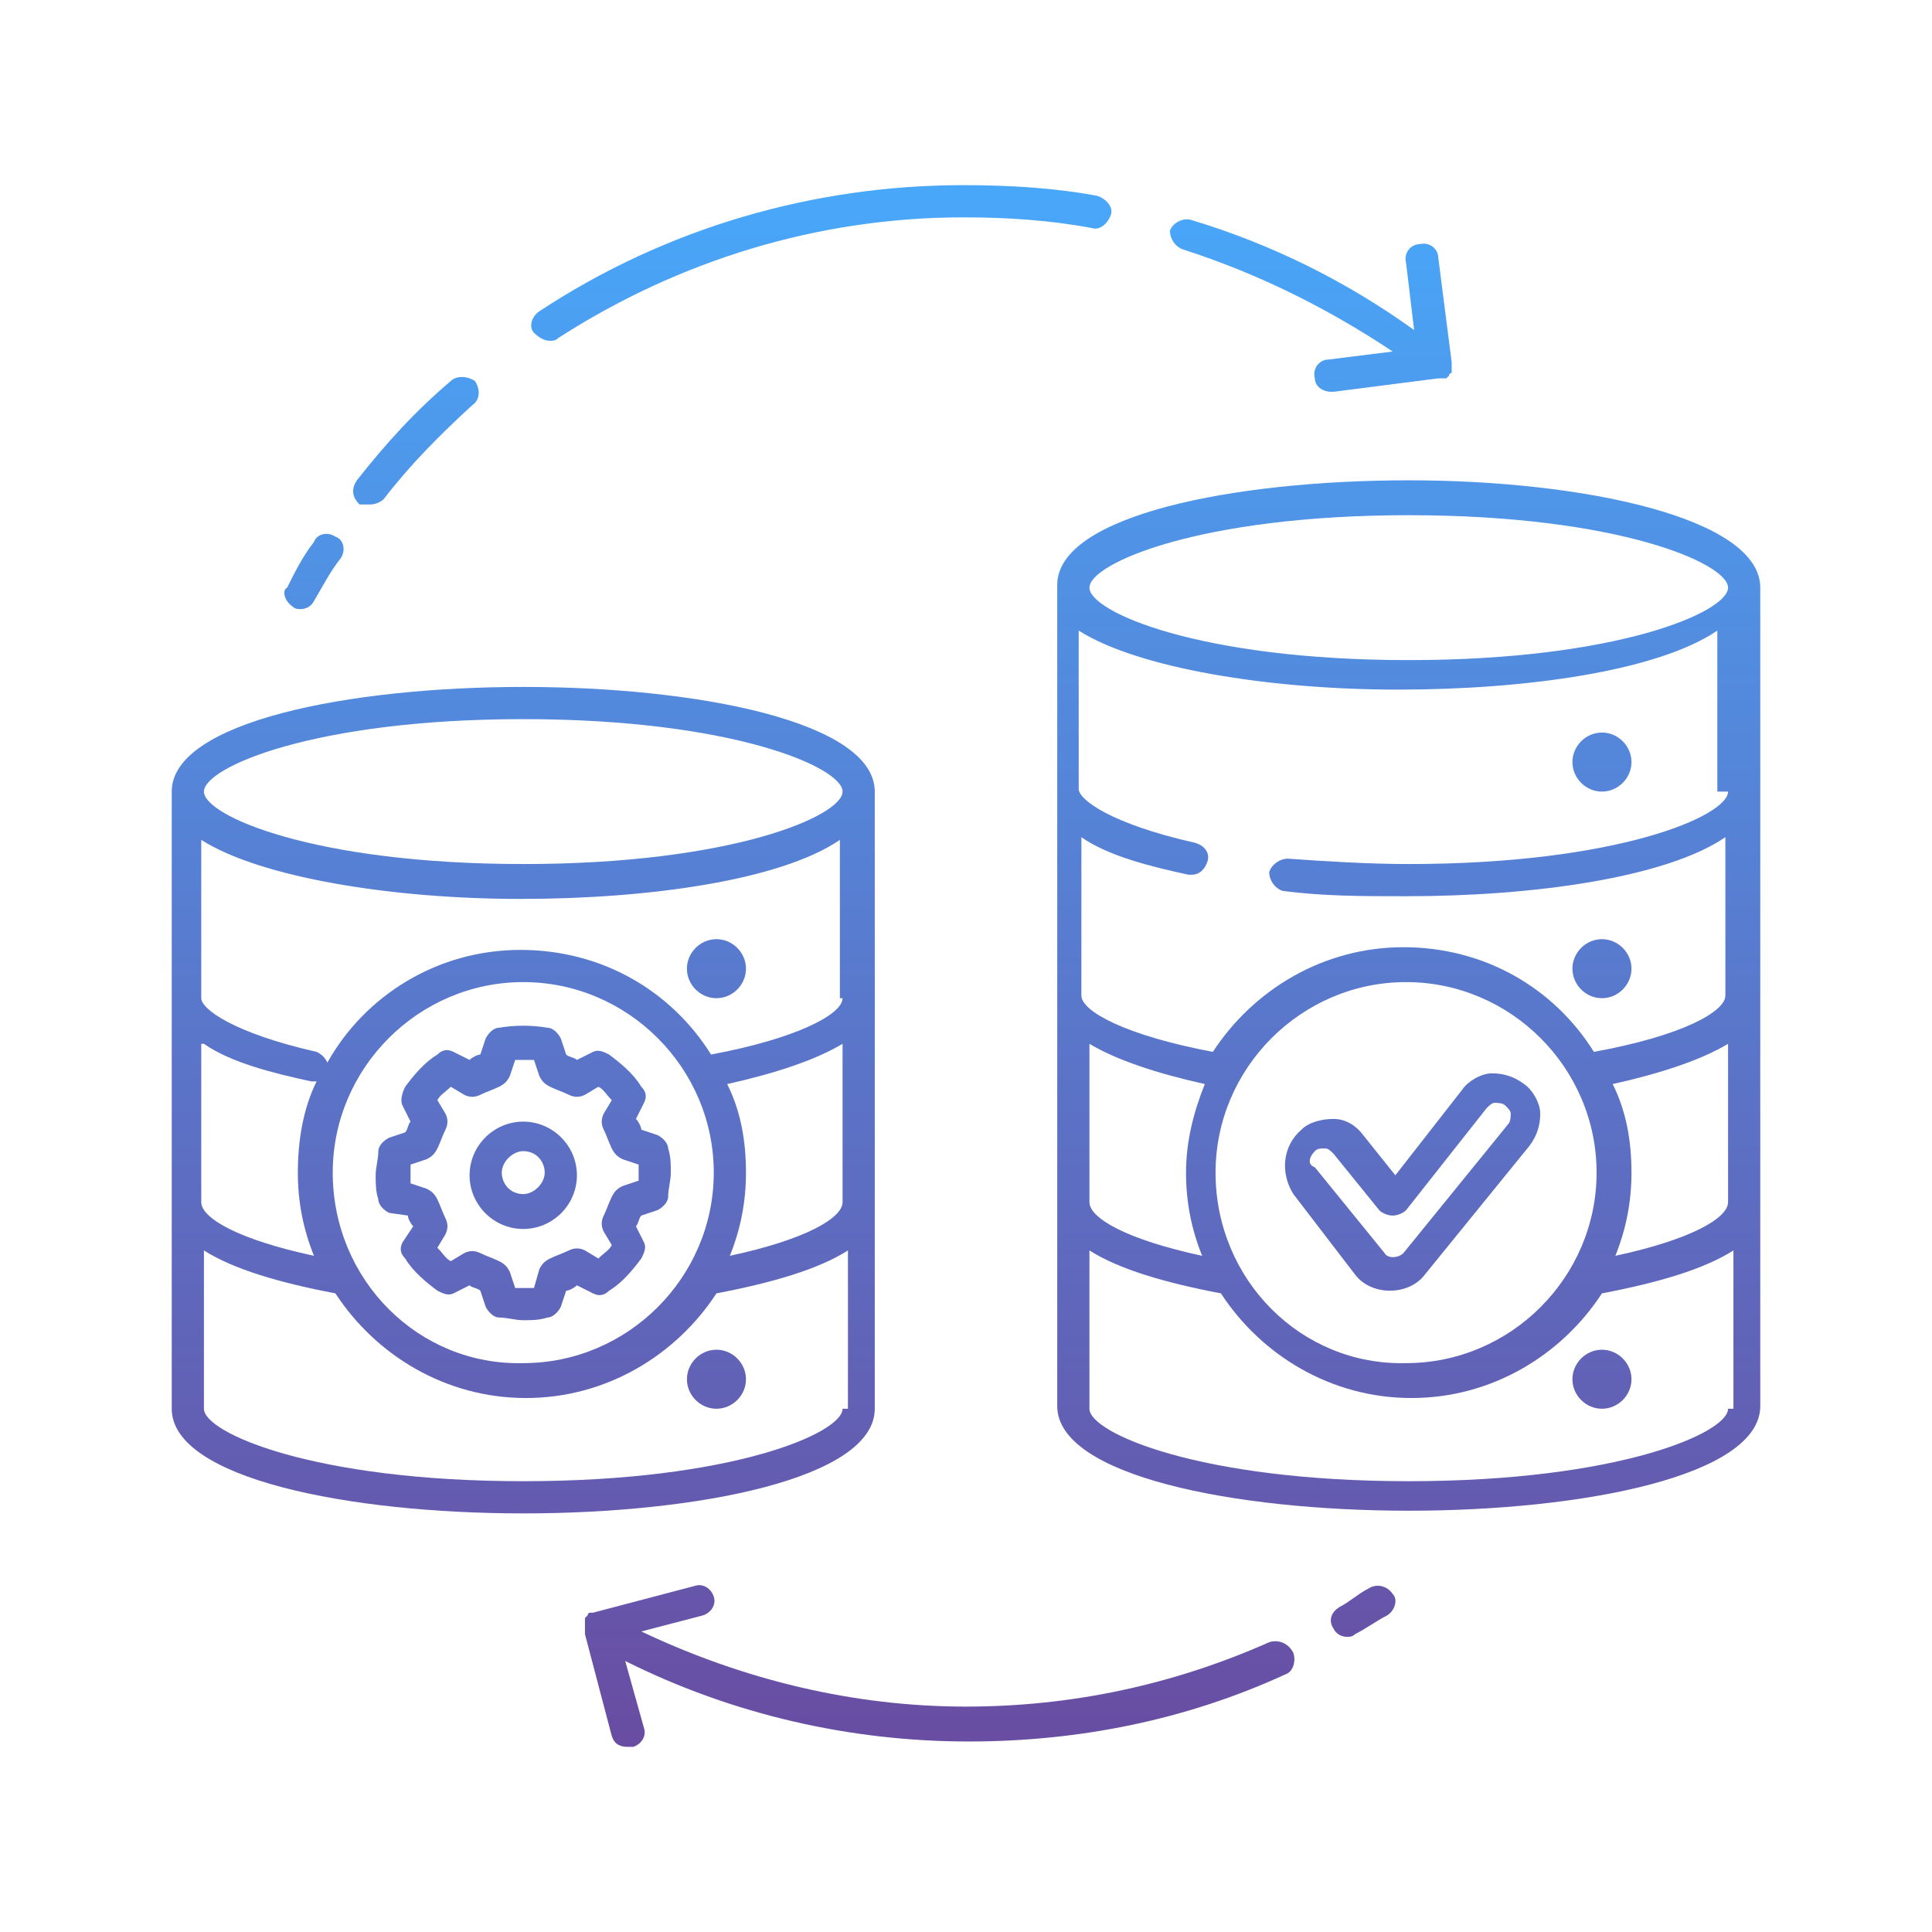
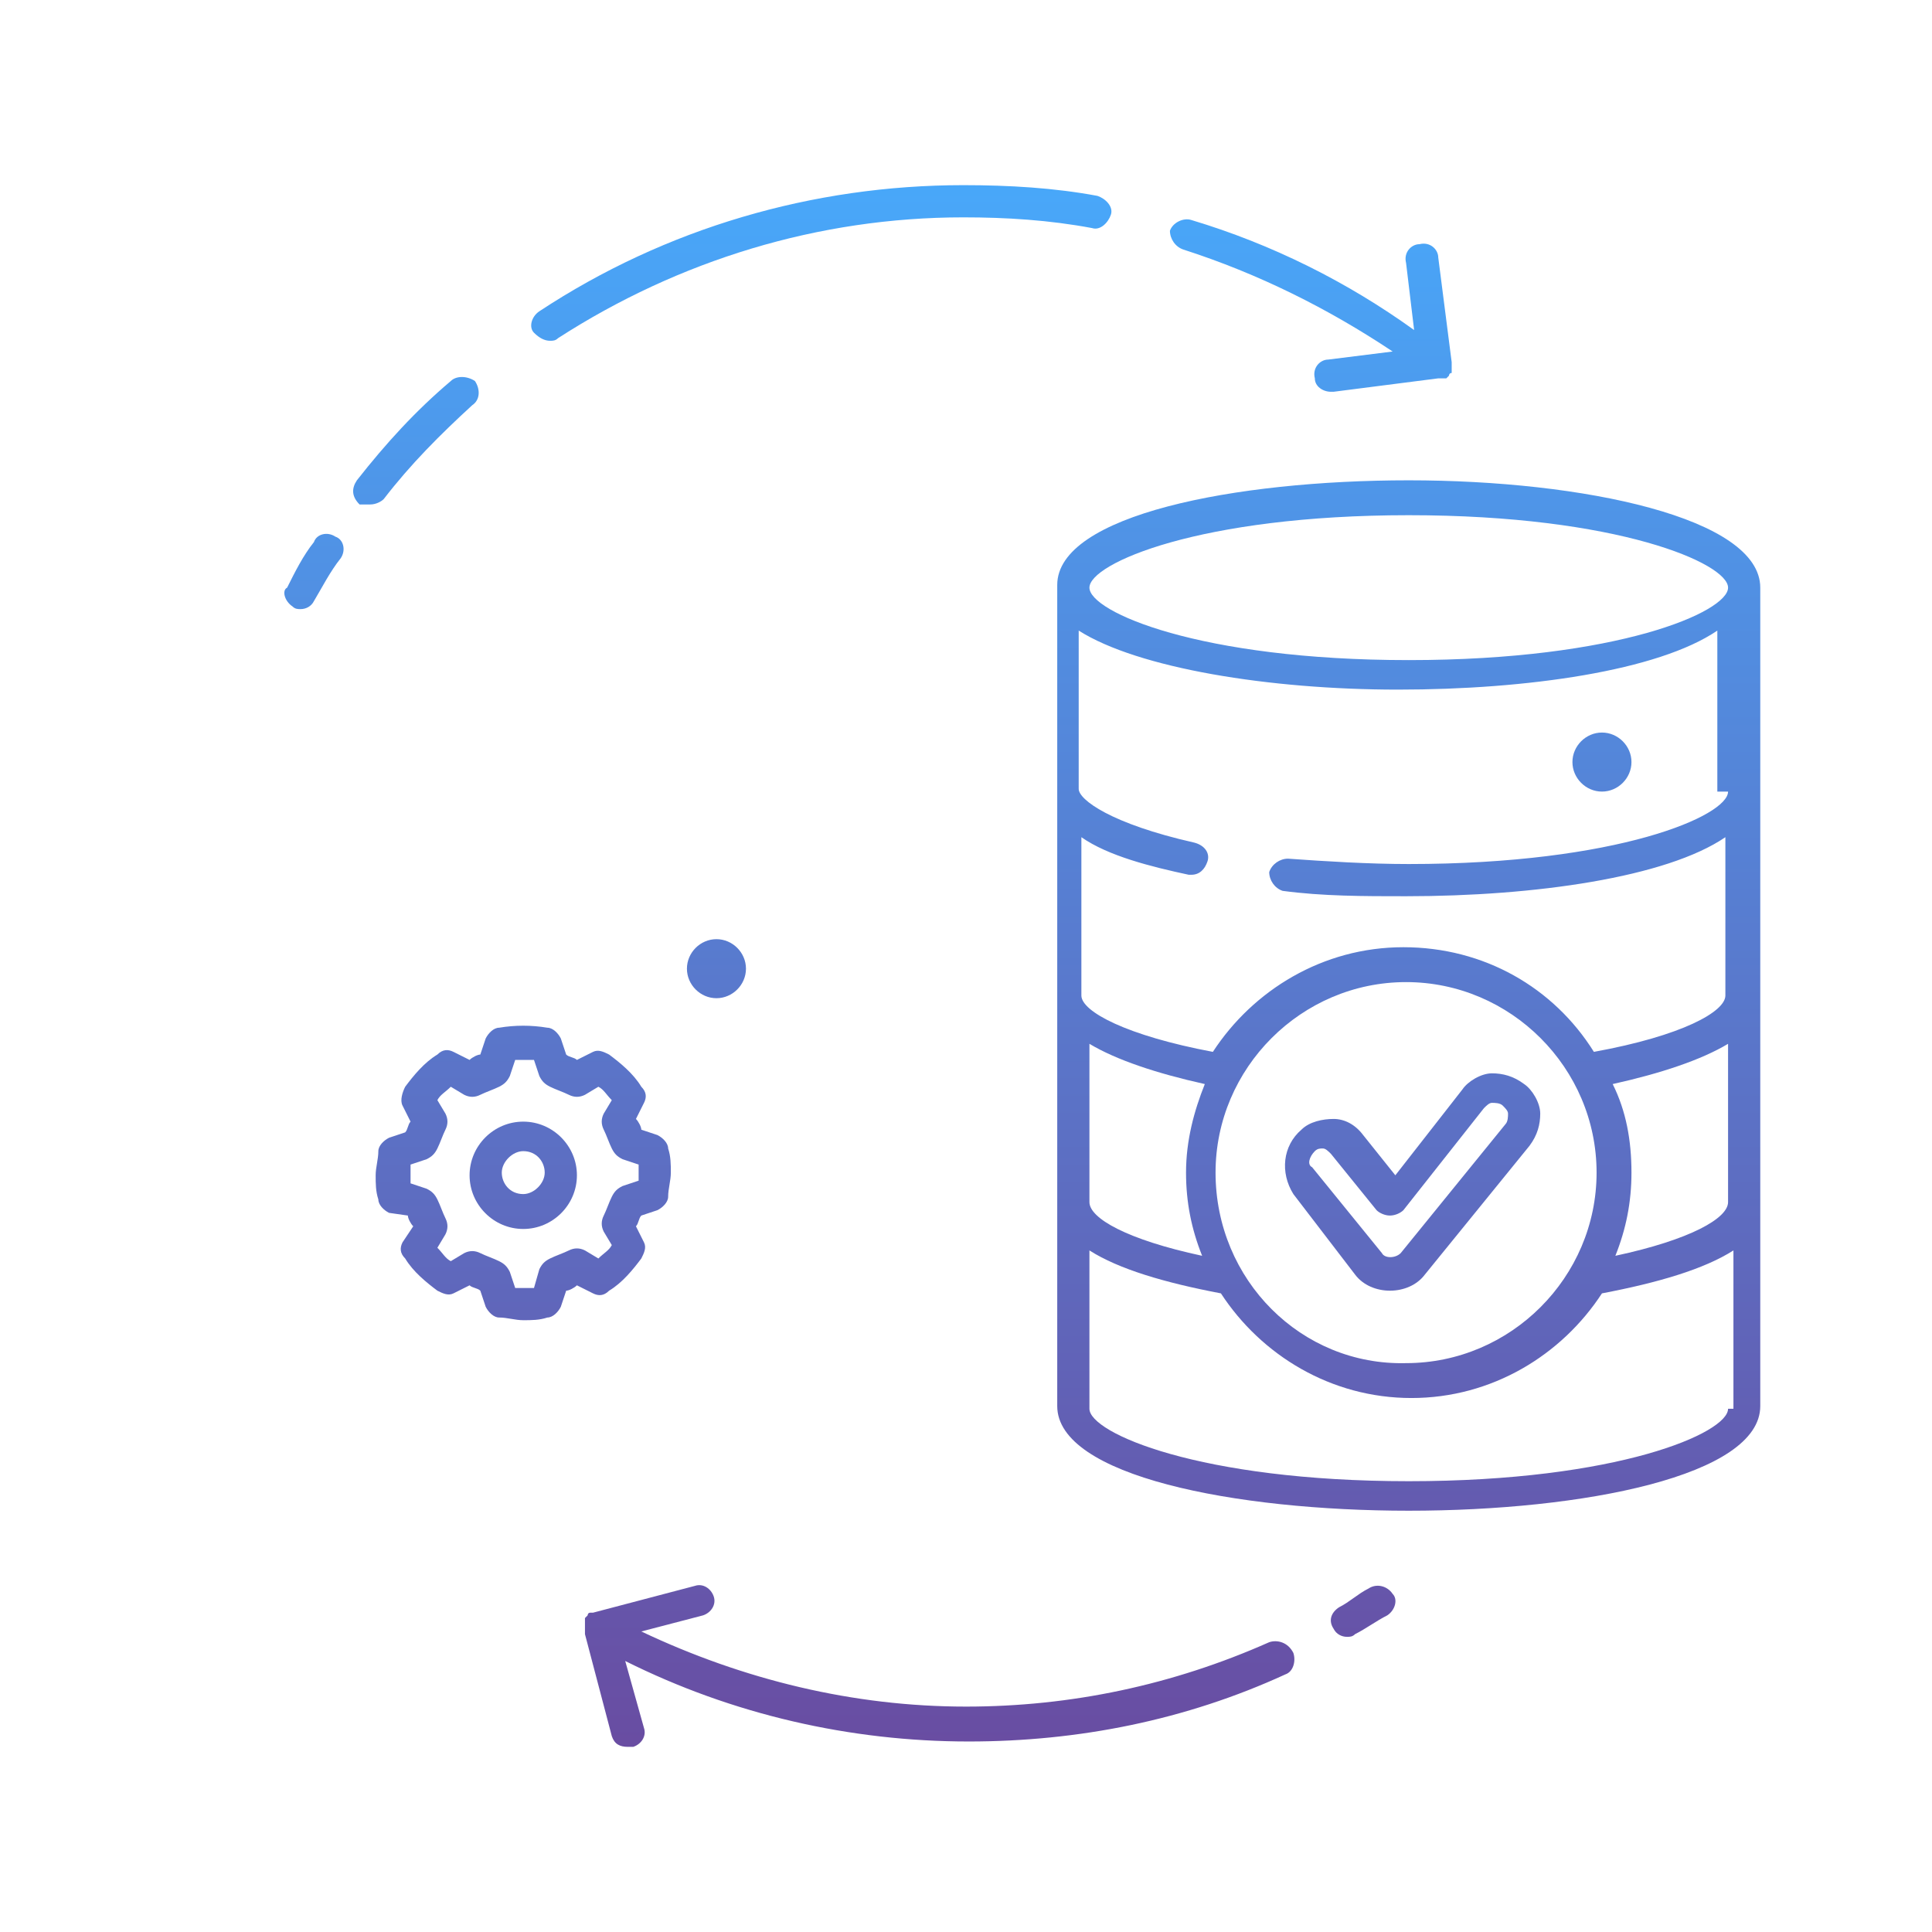
<svg xmlns="http://www.w3.org/2000/svg" version="1.1" id="Layer_1" x="0px" y="0px" width="72px" height="72px" viewBox="0 0 72 72" style="enable-background:new 0 0 72 72;" xml:space="preserve">
  <g>
    <linearGradient id="SVGID_1_" gradientUnits="userSpaceOnUse" x1="50.757" y1="4.625" x2="50.757" y2="101.375">
      <stop offset="0" style="stop-color:#47ABFD" />
      <stop offset="1" style="stop-color:#7D146B" />
    </linearGradient>
    <path style="fill:url(#SVGID_1_);" d="M51,59.2c-0.4,0.2-0.7,0.5-1.1,0.7c-0.3,0.2-0.4,0.5-0.2,0.8c0.1,0.2,0.3,0.3,0.5,0.3   c0.1,0,0.2,0,0.3-0.1c0.4-0.2,0.8-0.5,1.2-0.7c0.3-0.2,0.4-0.6,0.2-0.8C51.7,59.1,51.3,59,51,59.2z" />
    <linearGradient id="SVGID_2_" gradientUnits="userSpaceOnUse" x1="48.916" y1="4.625" x2="48.916" y2="101.375">
      <stop offset="0" style="stop-color:#47ABFD" />
      <stop offset="1" style="stop-color:#7D146B" />
    </linearGradient>
    <path style="fill:url(#SVGID_2_);" d="M44.1,9.3c2.8,0.9,5.4,2.2,7.8,3.8l-2.4,0.3c-0.3,0-0.6,0.3-0.5,0.7c0,0.3,0.3,0.5,0.6,0.5   c0,0,0.1,0,0.1,0l3.9-0.5c0,0,0,0,0,0c0,0,0,0,0.1,0c0,0,0,0,0.1,0c0,0,0,0,0,0c0,0,0,0,0.1,0c0,0,0,0,0,0C54,14,54,14,54,14   c0,0,0,0,0,0c0,0,0,0,0,0c0,0,0-0.1,0.1-0.1c0,0,0,0,0,0c0,0,0-0.1,0-0.1c0,0,0,0,0-0.1c0,0,0,0,0-0.1c0,0,0-0.1,0-0.1c0,0,0,0,0,0   l-0.5-3.9c0-0.3-0.3-0.6-0.7-0.5c-0.3,0-0.6,0.3-0.5,0.7l0.3,2.5c-2.5-1.8-5.3-3.2-8.3-4.1c-0.3-0.1-0.7,0.1-0.8,0.4   C43.6,8.9,43.8,9.2,44.1,9.3z" />
    <linearGradient id="SVGID_3_" gradientUnits="userSpaceOnUse" x1="30.687" y1="4.625" x2="30.687" y2="101.375">
      <stop offset="0" style="stop-color:#47ABFD" />
      <stop offset="1" style="stop-color:#7D146B" />
    </linearGradient>
    <path style="fill:url(#SVGID_3_);" d="M20.5,12.7c0.1,0,0.2,0,0.3-0.1c4.5-2.9,9.7-4.5,15.1-4.5c1.6,0,3.2,0.1,4.8,0.4   c0.3,0.1,0.6-0.2,0.7-0.5c0.1-0.3-0.2-0.6-0.5-0.7c-1.6-0.3-3.3-0.4-5-0.4c-5.6,0-11.1,1.6-15.8,4.7c-0.3,0.2-0.4,0.6-0.2,0.8   C20.1,12.6,20.3,12.7,20.5,12.7z" />
    <linearGradient id="SVGID_4_" gradientUnits="userSpaceOnUse" x1="15.481" y1="4.625" x2="15.481" y2="101.375">
      <stop offset="0" style="stop-color:#47ABFD" />
      <stop offset="1" style="stop-color:#7D146B" />
    </linearGradient>
    <path style="fill:url(#SVGID_4_);" d="M13.8,18.8c0.2,0,0.4-0.1,0.5-0.2c1-1.3,2.1-2.4,3.3-3.5c0.3-0.2,0.3-0.6,0.1-0.9   C17.4,14,17,14,16.8,14.2c-1.3,1.1-2.4,2.3-3.5,3.7c-0.2,0.3-0.2,0.6,0.1,0.9C13.5,18.8,13.7,18.8,13.8,18.8z" />
    <linearGradient id="SVGID_5_" gradientUnits="userSpaceOnUse" x1="11.724" y1="4.625" x2="11.724" y2="101.375">
      <stop offset="0" style="stop-color:#47ABFD" />
      <stop offset="1" style="stop-color:#7D146B" />
    </linearGradient>
    <path style="fill:url(#SVGID_5_);" d="M10.9,22.6c0.1,0.1,0.2,0.1,0.3,0.1c0.2,0,0.4-0.1,0.5-0.3c0.3-0.5,0.6-1.1,1-1.6   c0.2-0.3,0.1-0.7-0.2-0.8c-0.3-0.2-0.7-0.1-0.8,0.2c-0.4,0.5-0.7,1.1-1,1.7C10.5,22,10.6,22.4,10.9,22.6z" />
    <linearGradient id="SVGID_6_" gradientUnits="userSpaceOnUse" x1="52.483" y1="4.625" x2="52.483" y2="101.375">
      <stop offset="0" style="stop-color:#47ABFD" />
      <stop offset="1" style="stop-color:#7D146B" />
    </linearGradient>
    <path style="fill:url(#SVGID_6_);" d="M52.5,17.9c-6.5,0-13.1,1.3-13.1,3.9v30.6c0,2.6,6.6,3.9,13.1,3.9c6.5,0,13.1-1.3,13.1-3.9   V21.9C65.6,19.3,59,17.9,52.5,17.9z M40.6,38.9c1,0.6,2.5,1.1,4.3,1.5c-0.4,1-0.7,2.1-0.7,3.3c0,1.1,0.2,2.1,0.6,3.1   c-2.8-0.6-4.2-1.4-4.2-2V38.9z M64.4,52.5c0,0.9-4.1,2.7-11.9,2.7s-11.9-1.8-11.9-2.7v-5.9c1.1,0.7,2.8,1.2,4.9,1.6   c1.5,2.3,4.1,3.9,7.1,3.9c3,0,5.6-1.6,7.1-3.9c2.1-0.4,3.8-0.9,4.9-1.6V52.5z M45.3,43.7c0-3.9,3.2-7.1,7.1-7.1   c3.9,0,7.1,3.2,7.1,7.1s-3.2,7.1-7.1,7.1C48.5,50.9,45.3,47.7,45.3,43.7z M64.4,44.8c0,0.6-1.4,1.4-4.2,2c0.4-1,0.6-2,0.6-3.1   c0-1.2-0.2-2.3-0.7-3.3c1.8-0.4,3.3-0.9,4.3-1.5V44.8z M64.4,29.5c0,0.9-4.1,2.7-11.9,2.7c-1.5,0-3.1-0.1-4.5-0.2   c-0.3,0-0.6,0.2-0.7,0.5c0,0.3,0.2,0.6,0.5,0.7c1.5,0.2,3,0.2,4.6,0.2c4.8,0,9.7-0.7,11.9-2.2v5.9c0,0.6-1.6,1.5-4.9,2.1   c-1.5-2.4-4.1-3.9-7.1-3.9c-3,0-5.6,1.6-7.1,3.9c-3.2-0.6-4.9-1.5-4.9-2.1v-5.9c1,0.7,2.6,1.1,4,1.4c0,0,0.1,0,0.1,0   c0.3,0,0.5-0.2,0.6-0.5c0.1-0.3-0.1-0.6-0.5-0.7c-3.1-0.7-4.3-1.6-4.3-2v-5.9c2.2,1.4,7.1,2.2,11.9,2.2c4.8,0,9.7-0.7,11.9-2.2   V29.5z M52.5,24.6c-7.8,0-11.9-1.8-11.9-2.7s4.1-2.7,11.9-2.7s11.9,1.8,11.9,2.7S60.3,24.6,52.5,24.6z" />
    <linearGradient id="SVGID_7_" gradientUnits="userSpaceOnUse" x1="59.676" y1="4.625" x2="59.676" y2="101.375">
      <stop offset="0" style="stop-color:#47ABFD" />
      <stop offset="1" style="stop-color:#7D146B" />
    </linearGradient>
    <path style="fill:url(#SVGID_7_);" d="M59.7,29.5c0.6,0,1.1-0.5,1.1-1.1s-0.5-1.1-1.1-1.1s-1.1,0.5-1.1,1.1S59.1,29.5,59.7,29.5z" />
    <linearGradient id="SVGID_8_" gradientUnits="userSpaceOnUse" x1="59.676" y1="4.625" x2="59.676" y2="101.375">
      <stop offset="0" style="stop-color:#47ABFD" />
      <stop offset="1" style="stop-color:#7D146B" />
    </linearGradient>
-     <path style="fill:url(#SVGID_8_);" d="M59.7,37.2c0.6,0,1.1-0.5,1.1-1.1S60.3,35,59.7,35s-1.1,0.5-1.1,1.1S59.1,37.2,59.7,37.2z" />
    <linearGradient id="SVGID_9_" gradientUnits="userSpaceOnUse" x1="59.676" y1="4.625" x2="59.676" y2="101.375">
      <stop offset="0" style="stop-color:#47ABFD" />
      <stop offset="1" style="stop-color:#7D146B" />
    </linearGradient>
-     <path style="fill:url(#SVGID_9_);" d="M58.6,51.4c0,0.6,0.5,1.1,1.1,1.1s1.1-0.5,1.1-1.1s-0.5-1.1-1.1-1.1S58.6,50.8,58.6,51.4z" />
    <linearGradient id="SVGID_10_" gradientUnits="userSpaceOnUse" x1="52.483" y1="4.625" x2="52.483" y2="101.375">
      <stop offset="0" style="stop-color:#47ABFD" />
      <stop offset="1" style="stop-color:#7D146B" />
    </linearGradient>
-     <path style="fill:url(#SVGID_10_);" d="M50.5,47.5c0.3,0.4,0.8,0.6,1.3,0.6c0.5,0,1-0.2,1.3-0.6l3.9-4.8c0.3-0.4,0.4-0.8,0.4-1.2   c0-0.4-0.3-0.9-0.6-1.1c-0.4-0.3-0.8-0.4-1.2-0.4c-0.4,0-0.9,0.3-1.1,0.6l-2.5,3.2l-1.2-1.5c-0.3-0.4-0.7-0.6-1.1-0.6   c-0.4,0-0.9,0.1-1.2,0.4c-0.7,0.6-0.8,1.6-0.3,2.4L50.5,47.5z M49,42.9c0.1-0.1,0.2-0.1,0.3-0.1c0,0,0,0,0.1,0   c0.1,0,0.2,0.1,0.3,0.2l1.7,2.1c0.1,0.1,0.3,0.2,0.5,0.2c0.2,0,0.4-0.1,0.5-0.2l3-3.8c0.1-0.1,0.2-0.2,0.3-0.2c0.1,0,0.3,0,0.4,0.1   c0.1,0.1,0.2,0.2,0.2,0.3c0,0.1,0,0.3-0.1,0.4l-3.9,4.8c-0.2,0.2-0.6,0.2-0.7,0l-2.6-3.2C48.7,43.4,48.8,43.1,49,42.9z" />
+     <path style="fill:url(#SVGID_10_);" d="M50.5,47.5c0.3,0.4,0.8,0.6,1.3,0.6c0.5,0,1-0.2,1.3-0.6l3.9-4.8c0.3-0.4,0.4-0.8,0.4-1.2   c0-0.4-0.3-0.9-0.6-1.1c-0.4-0.3-0.8-0.4-1.2-0.4c-0.4,0-0.9,0.3-1.1,0.6l-2.5,3.2l-1.2-1.5c-0.3-0.4-0.7-0.6-1.1-0.6   c-0.4,0-0.9,0.1-1.2,0.4c-0.7,0.6-0.8,1.6-0.3,2.4L50.5,47.5z M49,42.9c0.1-0.1,0.2-0.1,0.3-0.1c0.1,0,0.2,0.1,0.3,0.2l1.7,2.1c0.1,0.1,0.3,0.2,0.5,0.2c0.2,0,0.4-0.1,0.5-0.2l3-3.8c0.1-0.1,0.2-0.2,0.3-0.2c0.1,0,0.3,0,0.4,0.1   c0.1,0.1,0.2,0.2,0.2,0.3c0,0.1,0,0.3-0.1,0.4l-3.9,4.8c-0.2,0.2-0.6,0.2-0.7,0l-2.6-3.2C48.7,43.4,48.8,43.1,49,42.9z" />
    <linearGradient id="SVGID_11_" gradientUnits="userSpaceOnUse" x1="26.711" y1="4.625" x2="26.711" y2="101.375">
      <stop offset="0" style="stop-color:#47ABFD" />
      <stop offset="1" style="stop-color:#7D146B" />
    </linearGradient>
    <path style="fill:url(#SVGID_11_);" d="M26.7,37.2c0.6,0,1.1-0.5,1.1-1.1c0-0.6-0.5-1.1-1.1-1.1s-1.1,0.5-1.1,1.1   C25.6,36.7,26.1,37.2,26.7,37.2z" />
    <linearGradient id="SVGID_12_" gradientUnits="userSpaceOnUse" x1="26.711" y1="4.625" x2="26.711" y2="101.375">
      <stop offset="0" style="stop-color:#47ABFD" />
      <stop offset="1" style="stop-color:#7D146B" />
    </linearGradient>
-     <path style="fill:url(#SVGID_12_);" d="M25.6,51.4c0,0.6,0.5,1.1,1.1,1.1s1.1-0.5,1.1-1.1s-0.5-1.1-1.1-1.1S25.6,50.8,25.6,51.4z" />
    <linearGradient id="SVGID_13_" gradientUnits="userSpaceOnUse" x1="19.517" y1="4.625" x2="19.517" y2="101.375">
      <stop offset="0" style="stop-color:#47ABFD" />
      <stop offset="1" style="stop-color:#7D146B" />
    </linearGradient>
-     <path style="fill:url(#SVGID_13_);" d="M32.6,52.5v-23c0-2.6-6.6-3.9-13.1-3.9c-6.5,0-13.1,1.3-13.1,3.9v23c0,2.6,6.6,3.9,13.1,3.9   C26,56.4,32.6,55.1,32.6,52.5z M7.6,38.9c1,0.7,2.6,1.1,4,1.4c0,0,0.1,0,0.1,0c0,0,0.1,0,0.1,0c-0.5,1-0.7,2.2-0.7,3.4   c0,1.1,0.2,2.1,0.6,3.1c-2.8-0.6-4.2-1.4-4.2-2V38.9z M31.4,52.5c0,0.9-4.1,2.7-11.9,2.7S7.6,53.4,7.6,52.5v-5.9   c1.1,0.7,2.8,1.2,4.9,1.6c1.5,2.3,4.1,3.9,7.1,3.9c3,0,5.6-1.6,7.1-3.9c2.1-0.4,3.8-0.9,4.9-1.6V52.5z M12.4,43.7   c0-3.9,3.2-7.1,7.1-7.1c3.9,0,7.1,3.2,7.1,7.1s-3.2,7.1-7.1,7.1C15.6,50.9,12.4,47.7,12.4,43.7z M31.4,44.8c0,0.6-1.4,1.4-4.2,2   c0.4-1,0.6-2,0.6-3.1c0-1.2-0.2-2.3-0.7-3.3c1.8-0.4,3.3-0.9,4.3-1.5V44.8z M31.4,37.2c0,0.6-1.7,1.5-4.9,2.1   c-1.5-2.4-4.1-3.9-7.1-3.9c-3.1,0-5.8,1.7-7.2,4.2c-0.1-0.2-0.2-0.3-0.4-0.4c-3.1-0.7-4.3-1.6-4.3-2v-5.9c2.2,1.4,7.1,2.2,11.9,2.2   c4.8,0,9.7-0.7,11.9-2.2V37.2z M19.5,32.2c-7.8,0-11.9-1.8-11.9-2.7s4.1-2.7,11.9-2.7s11.9,1.8,11.9,2.7S27.3,32.2,19.5,32.2z" />
    <linearGradient id="SVGID_14_" gradientUnits="userSpaceOnUse" x1="19.517" y1="4.625" x2="19.517" y2="101.375">
      <stop offset="0" style="stop-color:#47ABFD" />
      <stop offset="1" style="stop-color:#7D146B" />
    </linearGradient>
    <path style="fill:url(#SVGID_14_);" d="M15.2,45.3c0,0.1,0.1,0.3,0.2,0.4L15,46.3c-0.1,0.2-0.1,0.4,0.1,0.6   c0.3,0.5,0.8,0.9,1.2,1.2c0.2,0.1,0.4,0.2,0.6,0.1l0.6-0.3c0.1,0.1,0.3,0.1,0.4,0.2l0.2,0.6c0.1,0.2,0.3,0.4,0.5,0.4   c0.3,0,0.6,0.1,0.9,0.1c0.3,0,0.6,0,0.9-0.1c0.2,0,0.4-0.2,0.5-0.4l0.2-0.6c0.1,0,0.3-0.1,0.4-0.2l0.6,0.3c0.2,0.1,0.4,0.1,0.6-0.1   c0.5-0.3,0.9-0.8,1.2-1.2c0.1-0.2,0.2-0.4,0.1-0.6l-0.3-0.6c0.1-0.1,0.1-0.3,0.2-0.4l0.6-0.2c0.2-0.1,0.4-0.3,0.4-0.5   c0-0.3,0.1-0.6,0.1-0.9s0-0.6-0.1-0.9c0-0.2-0.2-0.4-0.4-0.5l-0.6-0.2c0-0.1-0.1-0.3-0.2-0.4l0.3-0.6c0.1-0.2,0.1-0.4-0.1-0.6   c-0.3-0.5-0.8-0.9-1.2-1.2c-0.2-0.1-0.4-0.2-0.6-0.1l-0.6,0.3c-0.1-0.1-0.3-0.1-0.4-0.2l-0.2-0.6c-0.1-0.2-0.3-0.4-0.5-0.4   c-0.6-0.1-1.2-0.1-1.8,0c-0.2,0-0.4,0.2-0.5,0.4l-0.2,0.6c-0.1,0-0.3,0.1-0.4,0.2l-0.6-0.3c-0.2-0.1-0.4-0.1-0.6,0.1   c-0.5,0.3-0.9,0.8-1.2,1.2C15,40.7,14.9,41,15,41.2l0.3,0.6c-0.1,0.1-0.1,0.3-0.2,0.4l-0.6,0.2c-0.2,0.1-0.4,0.3-0.4,0.5   c0,0.3-0.1,0.6-0.1,0.9s0,0.6,0.1,0.9c0,0.2,0.2,0.4,0.4,0.5L15.2,45.3z M15.3,43.4l0.6-0.2c0.2-0.1,0.3-0.2,0.4-0.4   c0.1-0.2,0.2-0.5,0.3-0.7c0.1-0.2,0.1-0.4,0-0.6L16.3,41c0.1-0.2,0.3-0.3,0.5-0.5l0.5,0.3c0.2,0.1,0.4,0.1,0.6,0   c0.2-0.1,0.5-0.2,0.7-0.3c0.2-0.1,0.3-0.2,0.4-0.4l0.2-0.6c0.2,0,0.4,0,0.7,0l0.2,0.6c0.1,0.2,0.2,0.3,0.4,0.4   c0.2,0.1,0.5,0.2,0.7,0.3c0.2,0.1,0.4,0.1,0.6,0l0.5-0.3c0.2,0.1,0.3,0.3,0.5,0.5l-0.3,0.5c-0.1,0.2-0.1,0.4,0,0.6   c0.1,0.2,0.2,0.5,0.3,0.7c0.1,0.2,0.2,0.3,0.4,0.4l0.6,0.2c0,0.1,0,0.2,0,0.3s0,0.2,0,0.3l-0.6,0.2c-0.2,0.1-0.3,0.2-0.4,0.4   c-0.1,0.2-0.2,0.5-0.3,0.7c-0.1,0.2-0.1,0.4,0,0.6l0.3,0.5c-0.1,0.2-0.3,0.3-0.5,0.5l-0.5-0.3c-0.2-0.1-0.4-0.1-0.6,0   c-0.2,0.1-0.5,0.2-0.7,0.3c-0.2,0.1-0.3,0.2-0.4,0.4L19.9,48c-0.2,0-0.4,0-0.7,0L19,47.4c-0.1-0.2-0.2-0.3-0.4-0.4   c-0.2-0.1-0.5-0.2-0.7-0.3c-0.2-0.1-0.4-0.1-0.6,0L16.8,47c-0.2-0.1-0.3-0.3-0.5-0.5l0.3-0.5c0.1-0.2,0.1-0.4,0-0.6   c-0.1-0.2-0.2-0.5-0.3-0.7c-0.1-0.2-0.2-0.3-0.4-0.4l-0.6-0.2c0-0.1,0-0.2,0-0.3S15.3,43.5,15.3,43.4z" />
    <linearGradient id="SVGID_15_" gradientUnits="userSpaceOnUse" x1="19.517" y1="4.625" x2="19.517" y2="101.375">
      <stop offset="0" style="stop-color:#47ABFD" />
      <stop offset="1" style="stop-color:#7D146B" />
    </linearGradient>
    <path style="fill:url(#SVGID_15_);" d="M19.5,45.8c1.1,0,2-0.9,2-2s-0.9-2-2-2c-1.1,0-2,0.9-2,2S18.4,45.8,19.5,45.8z M19.5,42.9   c0.5,0,0.8,0.4,0.8,0.8s-0.4,0.8-0.8,0.8c-0.5,0-0.8-0.4-0.8-0.8S19.1,42.9,19.5,42.9z" />
    <linearGradient id="SVGID_16_" gradientUnits="userSpaceOnUse" x1="34.913" y1="4.625" x2="34.913" y2="101.375">
      <stop offset="0" style="stop-color:#47ABFD" />
      <stop offset="1" style="stop-color:#7D146B" />
    </linearGradient>
    <path style="fill:url(#SVGID_16_);" d="M47.3,61.2c-3.6,1.6-7.4,2.4-11.3,2.4c-4.2,0-8.3-1-12.1-2.8l2.3-0.6   c0.3-0.1,0.5-0.4,0.4-0.7c-0.1-0.3-0.4-0.5-0.7-0.4l-3.8,1c0,0,0,0,0,0c0,0-0.1,0-0.1,0c0,0,0,0,0,0c-0.1,0-0.1,0.1-0.1,0.1   c0,0,0,0,0,0c0,0,0,0,0,0c0,0,0,0-0.1,0.1c0,0,0,0,0,0c0,0,0,0,0,0c0,0,0,0,0,0.1c0,0,0,0,0,0.1c0,0,0,0,0,0.1c0,0,0,0,0,0.1   c0,0,0,0,0,0.1c0,0,0,0.1,0,0.1c0,0,0,0,0,0l0,0l0,0l1,3.8c0.1,0.3,0.3,0.4,0.6,0.4c0.1,0,0.1,0,0.2,0c0.3-0.1,0.5-0.4,0.4-0.7   l-0.7-2.5c4,2,8.4,3,12.8,3c4.1,0,8.1-0.8,11.8-2.5c0.3-0.1,0.4-0.5,0.3-0.8C48,61.2,47.6,61.1,47.3,61.2z" />
  </g>
</svg>